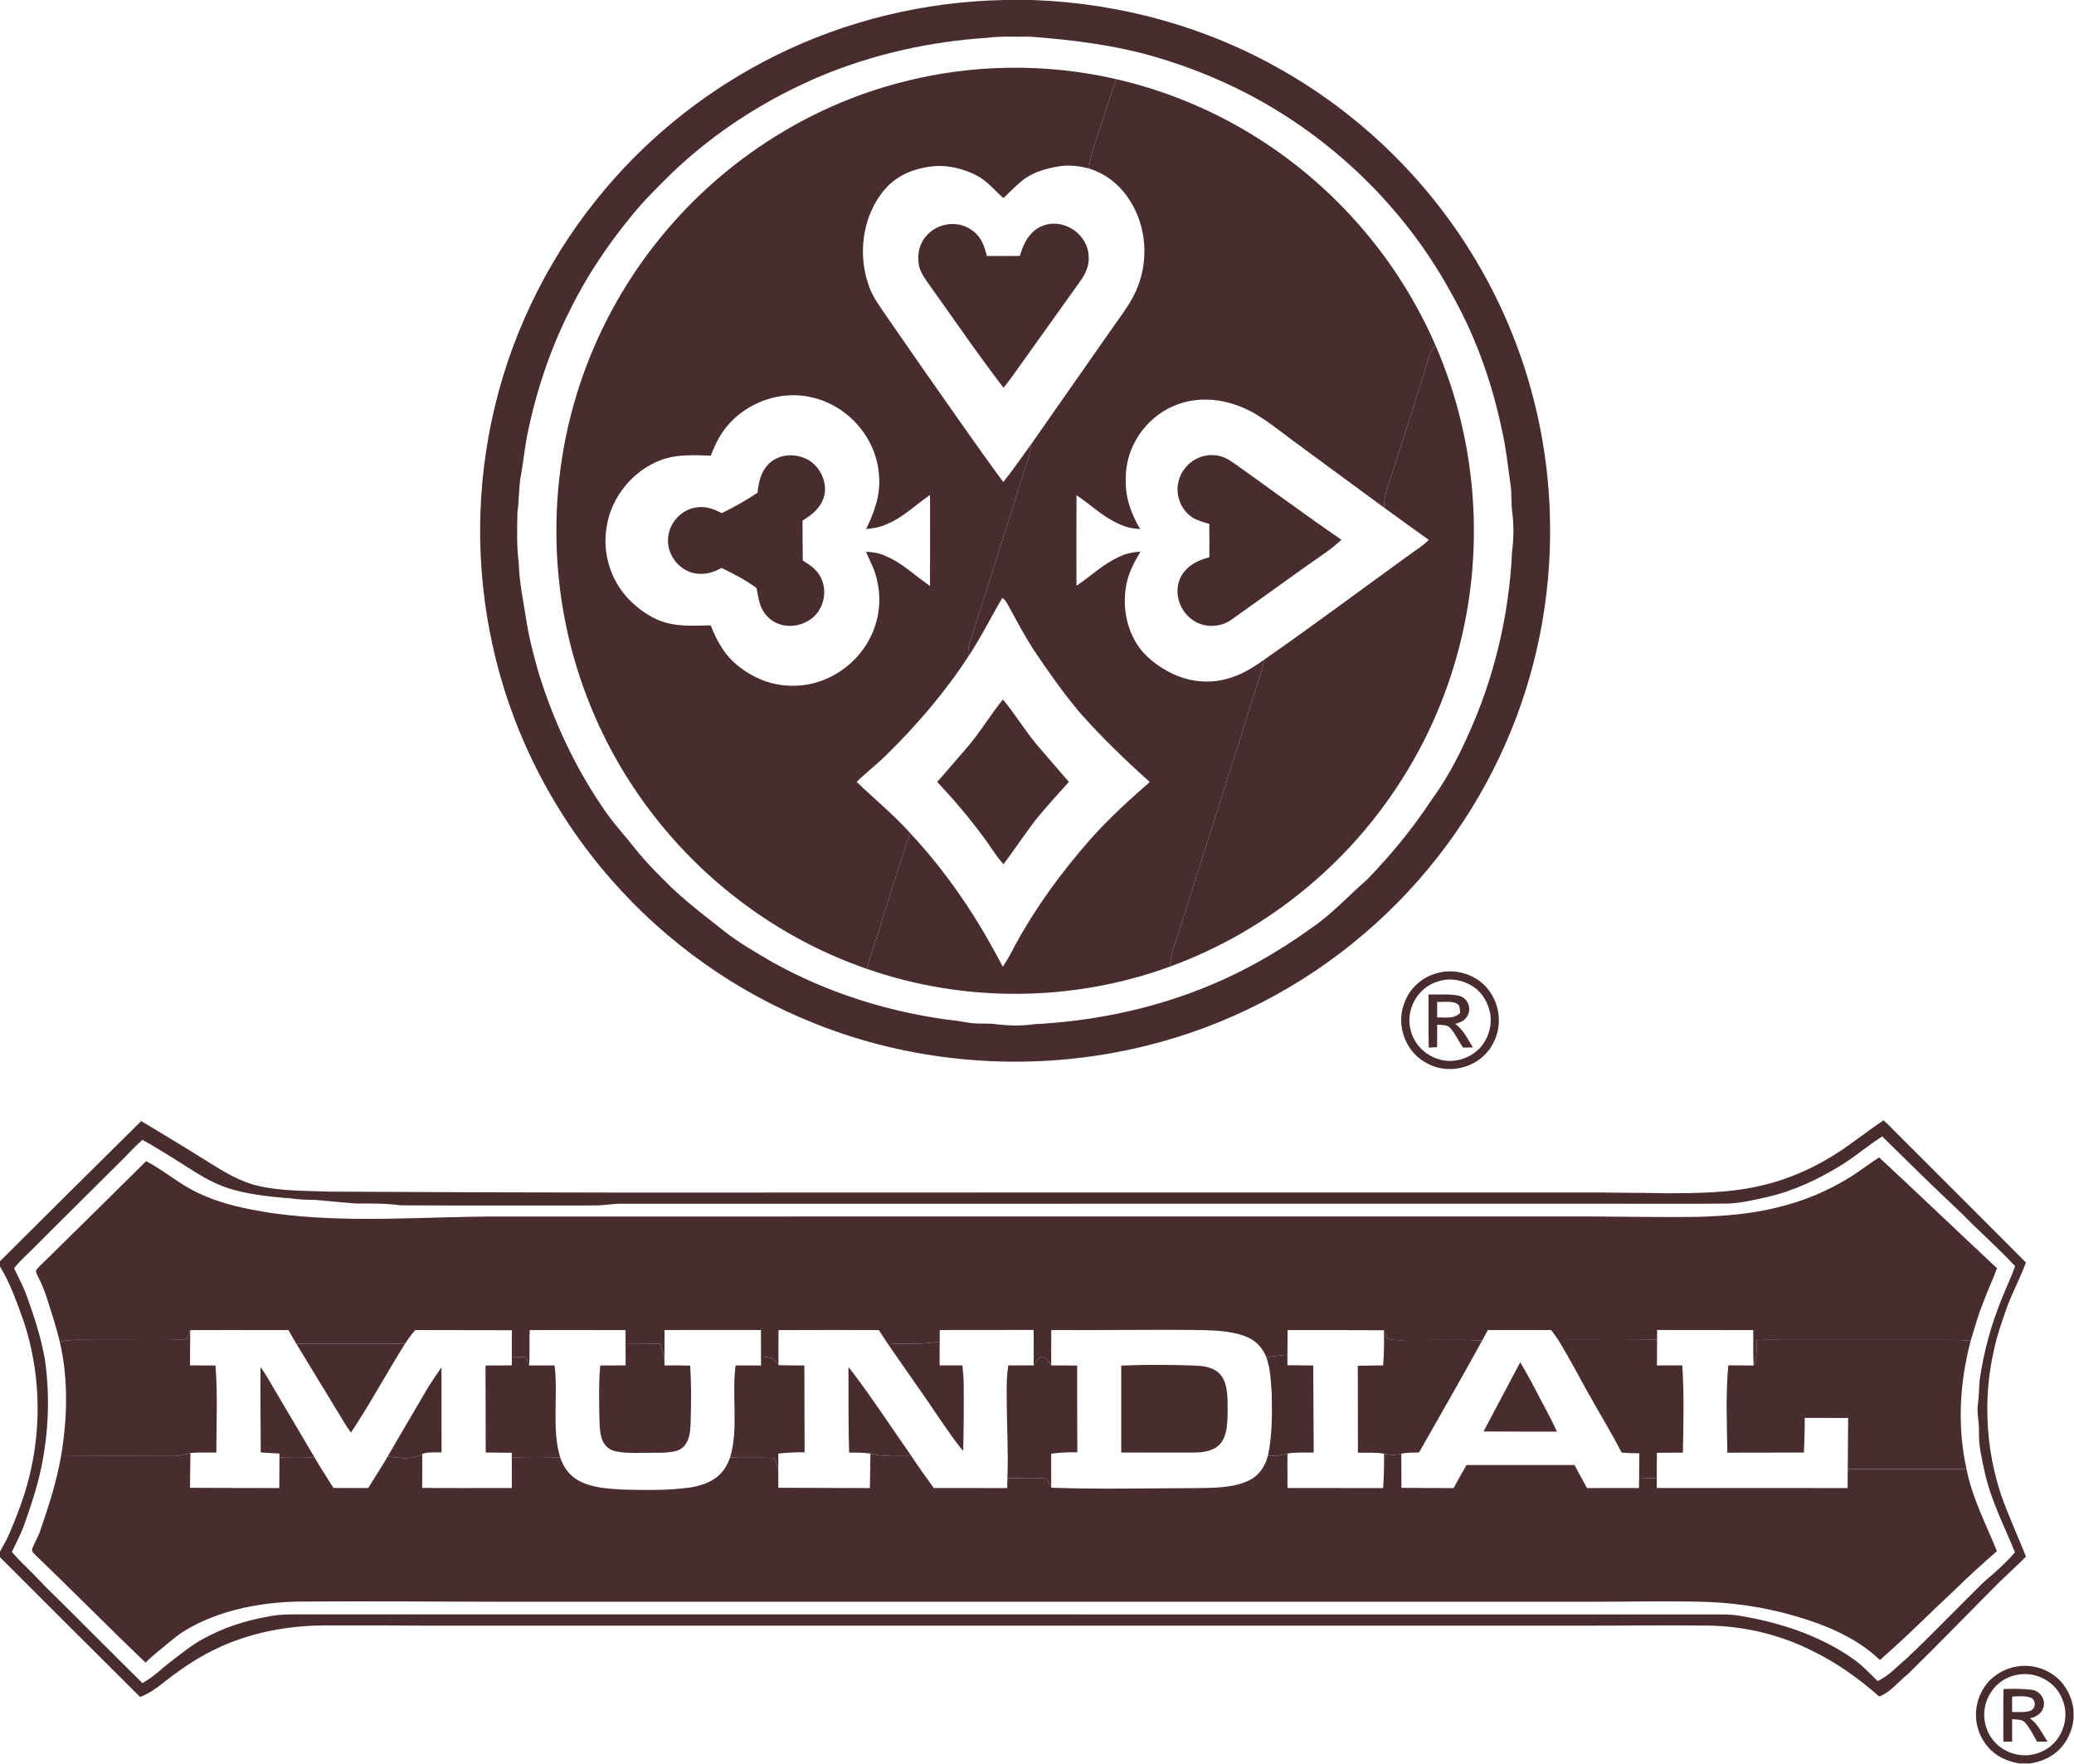
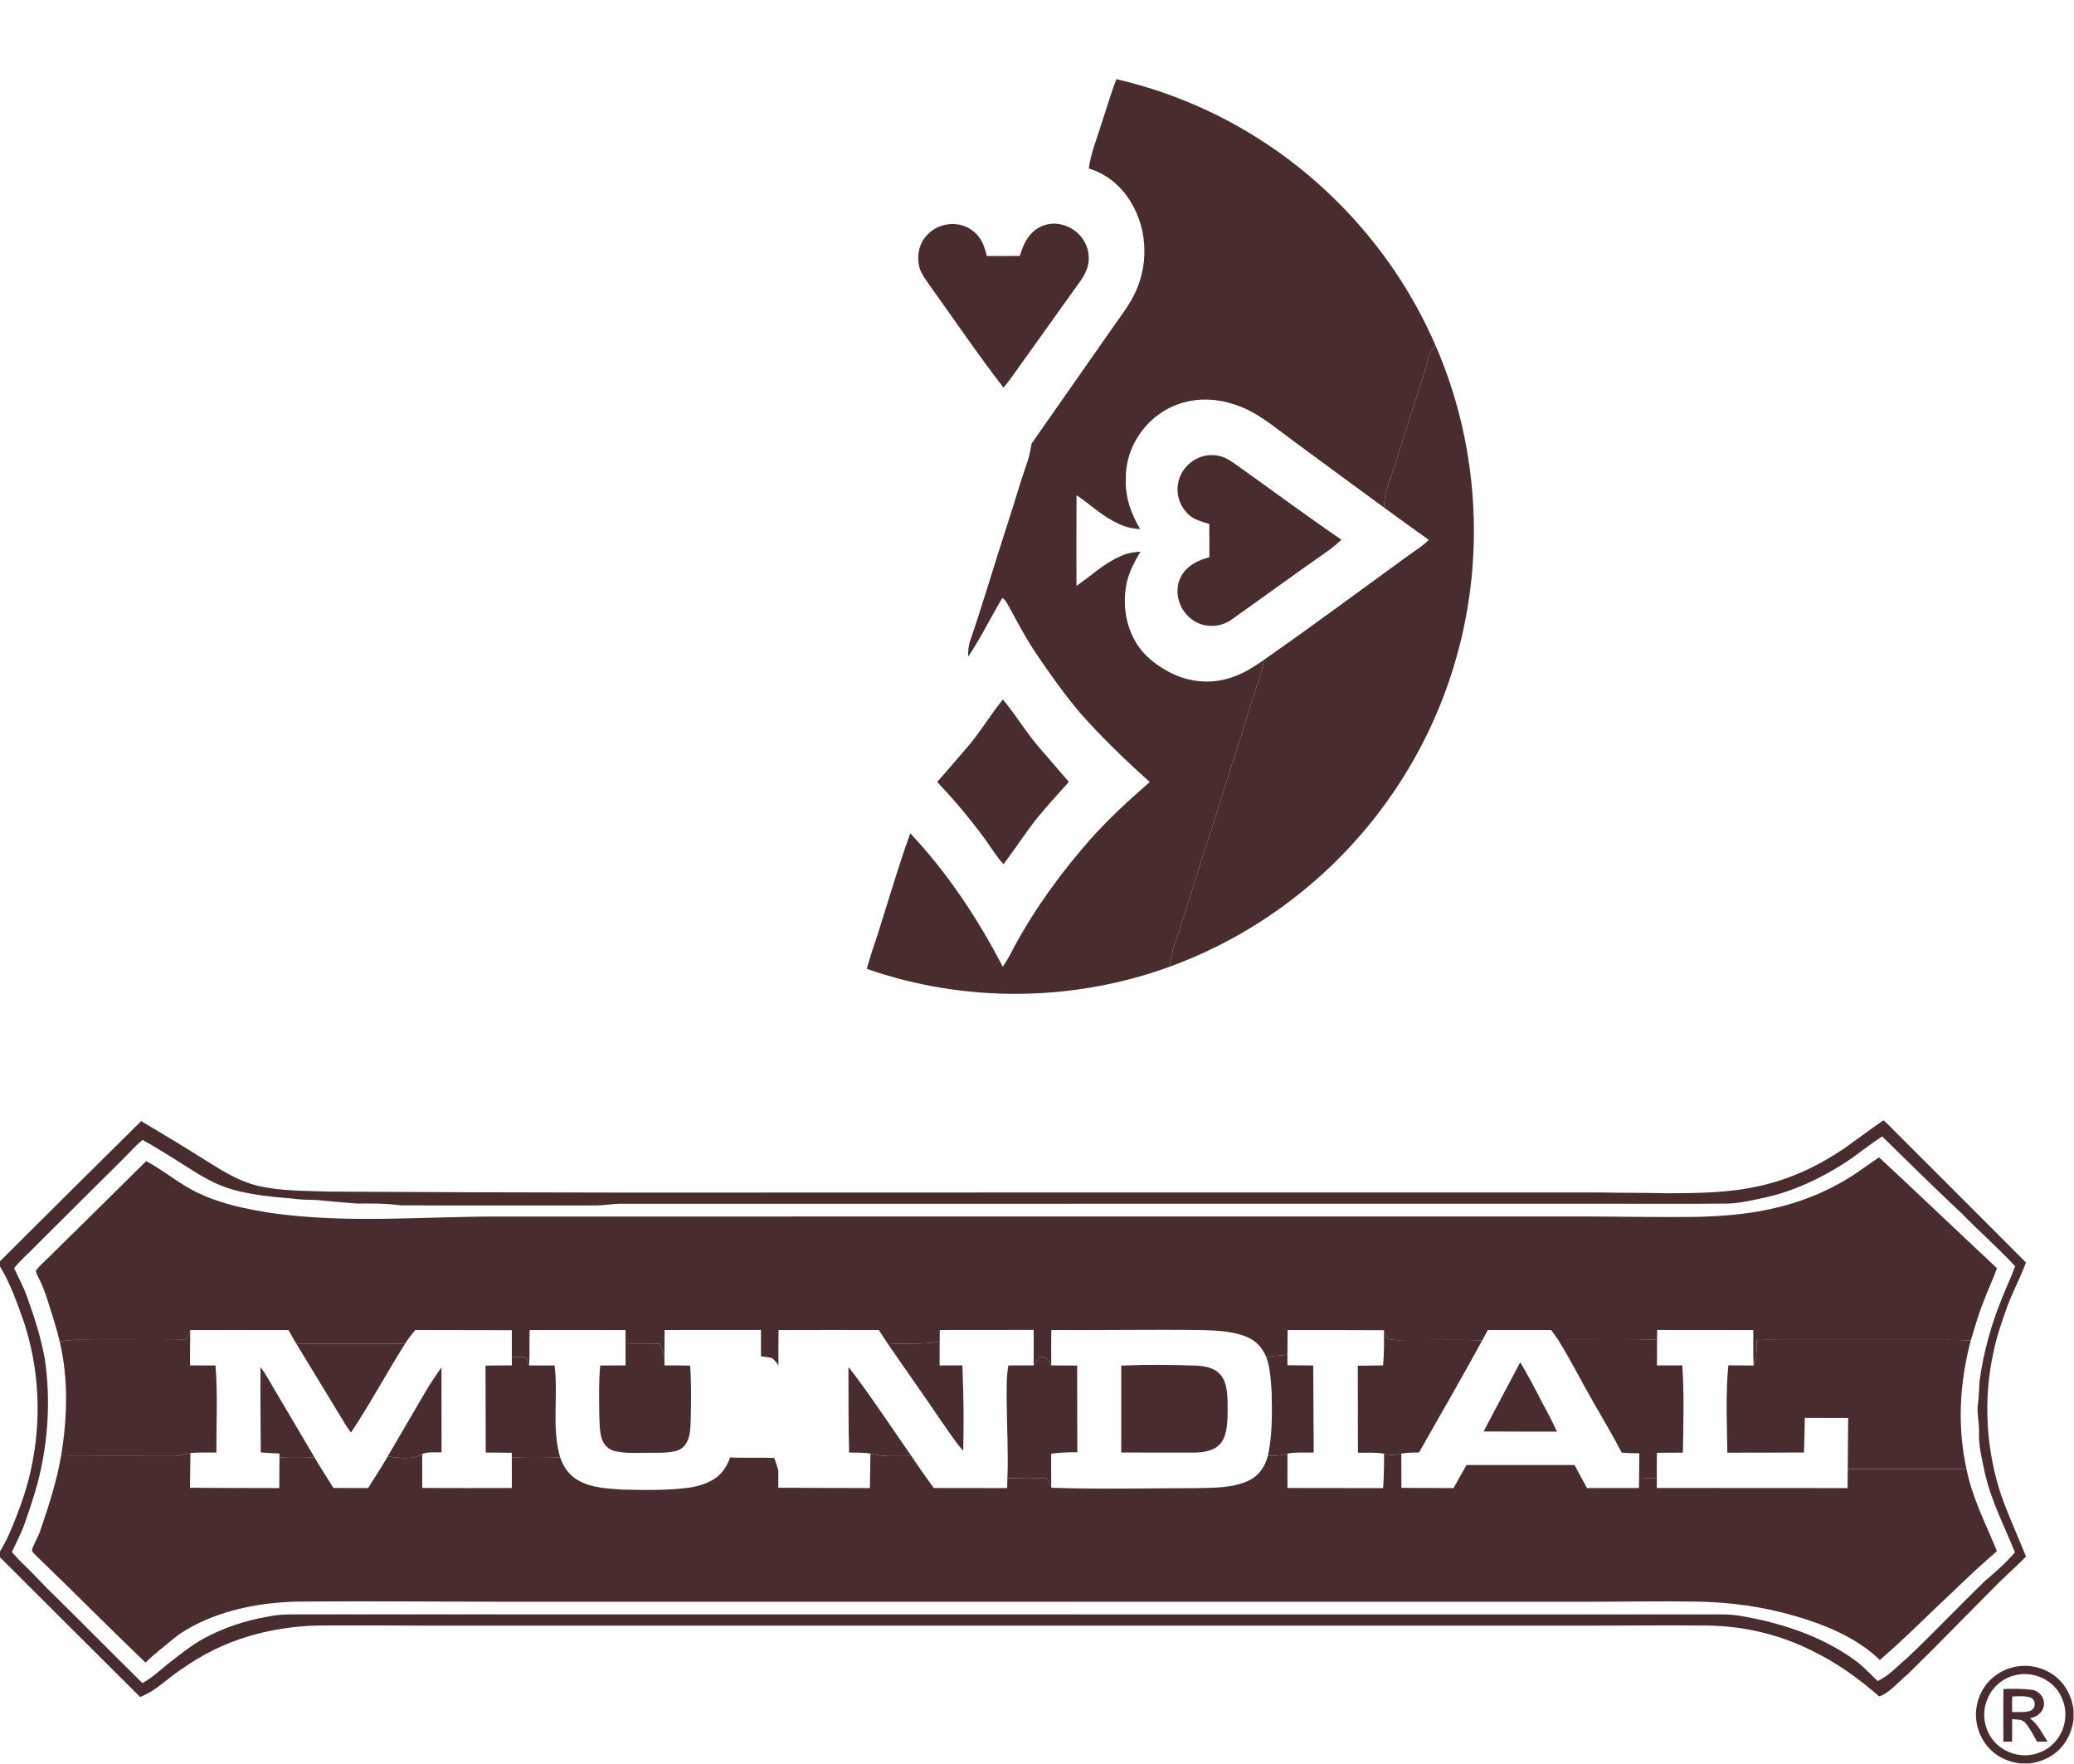
<svg xmlns="http://www.w3.org/2000/svg" width="1479" height="1258" viewBox="0 0 1479 1258" fill="none">
  <path d="M796.12 56.453C831.92 64.72 866.253 79.04 897.267 98.733C952.893 133.906 997.587 185.946 1023.72 246.373C1018.67 251.186 1018.41 257.053 1016.35 263.346C1008.84 286.92 1001.52 310.56 993.867 334.093C990.88 343.493 987 351.8 986.973 361.893C965 345.826 943.067 329.68 921.16 313.546C908.56 304.266 895.733 293.253 880.68 288.52C866.6 283.666 851.187 283.466 837.36 289.293C816.787 297.826 802.493 318.973 802.813 341.333C802.253 354.293 806.56 366.266 813.067 377.266C807.56 376.893 802.373 375.826 797.427 373.32C785.987 368.106 777.973 359.973 767.68 353.066C767.587 374.613 767.6 396.146 767.64 417.68C778.227 410.533 786.493 402.24 798.307 396.92C803.053 394.56 808.053 393.613 813.307 393.36C809.12 400.253 805.507 407.093 803.587 415C800.32 429.84 802.427 445.8 810.493 458.8C816.08 467.973 825.453 475 834.92 479.773C847.213 485.973 861.44 487.72 874.787 484.066C884.76 481.466 893.24 476.266 901.533 470.306C900.267 475.746 898.867 481.146 897.093 486.44C892.293 500.853 887.867 515.386 883.413 529.906C876.733 549.706 870.867 569.733 864.467 589.64C855.293 617.16 847.093 645 837.92 672.52C836.027 677.987 834.84 683.56 834.08 689.266C765 714.52 687.56 715.067 618.12 690.787C620.427 682.467 623.147 674.28 625.92 666.093C633.547 642.093 640.573 617.826 649.147 594.133C675.707 622.506 697.28 654.84 715.08 689.306C718.36 684.533 721.067 679.493 723.667 674.333C738.693 646.76 757.213 621.493 777.96 597.973C790.987 583.4 805.213 570.4 819.92 557.573C802.587 542.026 785.72 525.826 770.293 508.36C758.16 494.013 747.413 478.666 736.947 463.08C730.8 453.573 725.413 443.346 719.947 433.4C718.4 430.733 717.413 428.08 714.773 426.306C706.52 440.2 699.493 454.706 690.44 468.173C690.267 464.04 690.613 460.213 692.027 456.306C701.36 429.133 709.32 401.546 718.267 374.253C723.253 359.146 727.52 343.826 732.8 328.813C734.187 324.733 734.853 320.52 735.64 316.293C755.413 287.866 775.4 259.6 795.173 231.173C801.32 222.52 807.373 214.613 811.293 204.6C820.347 181.813 816.573 154.32 800.333 135.706C794.027 128.4 785.707 122.893 776.44 120.133C777.893 109.106 782.04 99.52 785.24 88.933C788.933 78.106 791.96 67.106 796.12 56.453Z" fill="#482C2E" />
  <path d="M693.907 164.748C699.947 169.228 701.933 175.588 703.747 182.548C711.573 182.588 719.4 182.508 727.227 182.481C729.16 176.494 731.16 170.948 735.64 166.348C741.147 160.481 749.493 158.148 757.28 160.201C767.627 162.694 775.813 171.761 776.347 182.548C776.893 189.481 774.067 195.294 770.147 200.761C755.307 221.508 740.52 242.268 725.667 263.001C722.467 267.588 719.213 272.134 715.627 276.441C697.547 252.988 680.84 228.454 663.613 204.361C660.773 200.294 657.36 195.881 655.787 191.148C653.573 182.988 655.12 173.948 661.027 167.681C669.253 158.548 684.227 156.868 693.907 164.748Z" fill="#482C2E" />
  <path d="M1023.72 246.375C1053.83 315.402 1059.27 394.522 1039.05 467.068C1028.67 504.828 1011.36 540.708 988.387 572.428C950.053 625.628 895.72 666.855 834.08 689.268C834.84 683.562 836.027 677.988 837.92 672.522C847.093 645.002 855.293 617.162 864.467 589.642C870.867 569.735 876.733 549.708 883.413 529.908C887.867 515.388 892.293 500.855 897.093 486.442C898.867 481.148 900.267 475.748 901.533 470.308C936.707 445.815 971.027 420.188 1005.75 395.068C1010.27 391.748 1015.03 389.068 1018.87 384.908C1008.2 377.282 997.533 369.655 986.973 361.895C987 351.802 990.88 343.495 993.867 334.095C1001.52 310.562 1008.84 286.922 1016.35 263.348C1018.41 257.055 1018.67 251.188 1023.72 246.375Z" fill="#482C2E" />
  <path d="M865.36 324.546C871.08 324.639 875.693 327.226 880.227 330.426C905.707 348.519 930.814 367.199 956.614 384.853C953.574 387.519 950.573 390.199 947.307 392.572C924.533 408.412 902.16 424.839 879.507 440.853C870.56 447.973 857.427 448.239 848.694 440.679C840.107 433.466 836.867 420.533 842.494 410.546C846.894 402.986 854.267 399.493 862.414 397.306C862.494 389.373 862.454 381.439 862.334 373.506C858.227 372.306 853.6 371.133 850 368.786C842.2 363.359 838.2 353.373 840.254 344.053C842.427 332.546 853.614 323.719 865.36 324.546Z" fill="#482C2E" />
  <path d="M715.173 498.746C723.893 509.013 730.813 520.853 739.547 531.173C747.133 539.933 754.573 548.799 762.227 557.493C754.507 566.039 746.8 574.546 739.467 583.426C731.067 594.039 723.827 605.439 715.587 616.159C709.947 610.066 706.027 602.893 701 596.346C690.907 582.773 679.96 569.813 668.347 557.519C675.653 549.319 682.68 540.866 689.92 532.599C699.147 521.946 706.28 509.613 715.173 498.746Z" fill="#482C2E" />
-   <path d="M1024.53 693.894C1037.01 690.24 1051.37 694.267 1060.03 703.987C1069.53 714.854 1071.72 730.748 1064.91 743.614C1056.73 760.201 1035.15 767.08 1018.71 758.667C1002.99 751.44 995.227 732 1001.2 715.827C1004.95 704.961 1013.51 697.027 1024.53 693.894ZM736.787 0.026L737.84 0.08C799.547 2.48 860.427 19.187 914.054 49.934C972.734 83.24 1022.17 132.453 1055.63 191.04C1087.41 246.267 1104.65 309.64 1105.35 373.333C1106.2 426.893 1095.39 480.64 1073.88 529.693C1051.15 581.733 1016.47 628.4 973.32 665.32C928.6 703.76 874.8 731.48 817.547 745.6C739.627 764.96 655.547 759.627 580.974 729.733C525.28 707.627 475.121 672.053 435.721 626.934C394.054 579.427 364.547 521.32 351.16 459.533C338.92 403.893 339.48 345.586 352.814 290.187C366.414 233 393.787 179.333 431.814 134.52C464.947 95.32 506.2 63.013 552.12 40.106C603.053 14.627 659.574 1.067 716.48 0H735.573L736.787 0.026ZM1051.71 704.293C1044.33 698.973 1034.83 696.84 1026.03 699.6C1010.83 703.666 1001.68 720.386 1006.2 735.413C1009.29 746.253 1018.27 754.026 1029.31 756.013C1038.76 757.706 1048.67 754.12 1055.29 747.307C1061.55 740.373 1064.48 730.573 1062.41 721.399C1060.91 714.799 1057.24 708.306 1051.71 704.293ZM1018.72 709.095C1025.95 709.295 1033.72 708.389 1040.77 710.042C1046.88 711.869 1049.76 719.428 1046.15 724.762C1044.16 728.028 1041.17 729.095 1037.65 730.028C1043.39 733.882 1046.68 741.028 1050.33 746.788C1048 746.841 1045.67 746.895 1043.35 746.962C1040.28 742.535 1038.01 737.455 1034.56 733.349C1032 730.309 1028.44 731.016 1024.88 730.589C1024.85 735.935 1024.88 741.295 1024.84 746.642C1022.85 746.708 1020.85 746.895 1018.87 746.948C1018.55 734.335 1018.79 721.708 1018.72 709.095ZM734.667 26.158C724.454 26.385 714.146 25.545 704.066 26.958C663.347 29.558 623.08 38.545 585.36 54.172C546.48 70.638 510.587 93.505 479.92 122.599C469.933 132.465 459.64 142.452 450.8 153.358C433.547 174.292 418.16 197.145 406.227 221.545C392.067 249.732 382.107 279.772 375.894 310.679C374.107 319.812 373.227 329.052 371.601 338.212C369.787 347.172 370.333 356.279 368.986 365.332C368.786 377.279 368.333 389.372 369.92 401.198C370.227 415.131 373.213 428.385 375.293 442.118C377.266 454.958 380.574 467.198 384.094 479.691C394.387 513.051 409.267 545.399 428.867 574.332C436.081 585.639 445.027 595.026 453.307 605.532C461.36 615.625 470.48 624.612 479.707 633.625C491.187 644.345 503.867 654.012 516.2 663.731C527.04 672.385 539.707 679.492 551.707 686.505C589.4 707.385 630.814 720.598 673.427 726.731C679.227 727.358 684.947 728.199 690.693 729.172C696.133 730.119 701.507 729.638 706.96 729.918C717.133 731.185 727.067 731.838 737.267 730.278C777.453 728.185 817.093 720.425 854.653 705.839C883.44 694.786 910.334 679.625 935.32 661.625C950.013 651.598 961.387 638.905 975.026 627.012C991.706 609.772 1007.04 591.225 1020.27 571.186C1030.4 557.319 1038.85 542.185 1045.84 526.505C1065.21 484.812 1076.17 439.171 1078.27 393.265C1079.55 383.612 1079.59 373.719 1078.28 364.065C1077.55 358.279 1078.09 352.479 1077.31 346.679C1075.33 332.465 1073.88 318.318 1070.55 304.345C1063.45 270.972 1051.57 238.359 1034.72 208.679C1001.89 148.492 950.387 98.505 889.627 66.878C868.547 55.905 846.16 47.038 823.333 40.425C794.307 32.025 764.72 28.412 734.667 26.158ZM1038.23 715.2C1034.13 713.787 1029.16 714.493 1024.87 714.373V725.467C1030.91 725.2 1036.41 726.8 1041.24 722.28C1040.84 719.254 1041.53 716.72 1038.23 715.2ZM642.613 58.692C692.64 45.599 745.733 44.839 796.12 56.452C791.96 67.106 788.934 78.106 785.24 88.933C782.04 99.519 777.894 109.106 776.44 120.133C769.107 118.119 761.52 117.426 753.986 118.772C745.106 120.399 735.933 123.066 728.814 128.866C724.187 132.719 719.907 137.039 715.573 141.226C708.64 135.226 703.893 128.679 695.453 124.586C686.64 120.319 676.52 117.759 666.693 118.439C653.08 119.599 640.053 124.399 630.986 134.999C615 153.479 611.36 181.573 619.733 204.199C622.693 212.519 627.773 218.84 632.6 226.066C649.413 250.533 666.44 274.866 683.533 299.133C694.12 314.026 704.507 329.066 715.467 343.68C722.613 334.853 728.933 325.453 735.64 316.293C734.853 320.519 734.186 324.733 732.8 328.812C727.52 343.826 723.253 359.146 718.267 374.253C709.32 401.546 701.36 429.132 692.026 456.306C690.613 460.212 690.267 464.04 690.44 468.173C673.787 493.746 653.64 517.186 631.854 538.506C625.134 545.132 617.627 550.879 610.88 557.492C623.64 569.772 637.253 580.813 649.147 594.133C640.573 617.826 633.547 642.093 625.92 666.093C623.147 674.279 620.427 682.466 618.12 690.786C583.134 678.719 550.24 660.452 521.32 637.346C475.494 600.826 439.627 552.039 418.707 497.279C389.587 421.973 389.467 336.146 418.267 260.72C430.2 229.266 447.013 199.639 467.906 173.266C511.826 117.492 573.813 76.452 642.613 58.692ZM579.387 283.438C553.974 277.065 525.173 289.612 512.533 312.545C510.253 316.505 508.56 320.639 506.894 324.879C494.427 324.532 482.787 323.666 470.84 328.186C451.28 335.732 436.106 354.226 432.72 374.959C429.253 393.692 435.267 413.772 448.547 427.438C456.16 435.198 465.894 441.906 476.587 444.426C486.254 446.759 496.921 446.078 506.827 445.852C510.614 455.558 515.293 464.478 522.88 471.771C529.253 477.745 536.934 482.372 545.094 485.465C559.267 490.598 575.467 490.078 589.294 484.012C601.667 478.625 612.2 469.345 618.934 457.639C626.427 444.719 628.947 429.292 625.627 414.692C624.24 406.959 620.601 400.465 617.521 393.372C622.374 393.665 627.054 394.292 631.48 396.412C643.694 401.532 652 410.119 663.187 417.785C663.267 396.159 663.294 374.532 663.214 352.905C652.294 360.359 644.254 368.838 632.32 373.771C627.654 375.891 622.72 376.705 617.653 377.238C623.587 364.852 628.16 352.652 626.814 338.612C624.96 312.319 604.96 289.398 579.387 283.438ZM548.12 330.812C554.773 324.213 564.84 323.133 573.347 326.479C584.867 330.759 591.92 345.839 586.467 357.159C583.467 363.639 578.214 367.532 572.294 371.146C572.281 380.639 572.374 390.133 572.48 399.626C577.387 402.733 582.16 405.812 584.974 411.105C590.987 421.945 587.027 436.719 576.134 442.786C566.6 448.319 553.907 447.412 546.533 438.759C541.307 432.986 541.04 426.479 539.507 419.306C531.894 413.639 523.133 409.105 514.613 404.945C508.733 408.079 502.814 409.999 496.054 408.879C484.96 407.159 476.147 396.439 476.36 385.252C476.254 373.612 485.667 362.906 497.294 361.706C503.681 360.893 509.16 363.026 514.707 365.866C523.427 361.666 532.2 356.705 540.227 351.292C541.027 343.666 542.534 336.466 548.12 330.812Z" fill="#482C2E" />
  <path d="M1343.15 798.773C1346.35 801.573 1349.29 804.707 1352.29 807.707C1383.08 838.547 1413.99 869.253 1444.72 900.146C1440.71 911.106 1435.09 921.413 1431.08 932.387C1427.41 942.853 1423.76 953.227 1421.57 964.134C1414.13 997.88 1416.2 1033.43 1427.11 1066.2C1432.35 1080.91 1438.99 1095.39 1444.76 1109.84C1438.79 1115.97 1432.4 1121.64 1426.25 1127.59C1404.27 1149.59 1382.65 1172.01 1360.43 1193.75C1353.81 1198.96 1348.01 1206.67 1340.15 1209.61C1325.77 1197.04 1310.39 1185.88 1293.19 1177.49C1270.17 1165.68 1244.53 1159.52 1218.69 1159.05C1187.57 1158.65 1156.44 1159.15 1125.33 1159.11H306.667C282.227 1158.97 257.773 1158.84 233.333 1158.93C210.466 1158.85 187.786 1162.29 166.333 1170.39C148.12 1177.13 131.96 1187.48 116.827 1199.53C111.614 1203.79 106.226 1207.47 99.946 1209.97C66.533 1176.85 33.32 1143.51 0 1110.31V1106.25C2.347 1102 4.84 1097.87 6.707 1093.37C13 1078.68 18.827 1063.25 22.12 1047.6C29.733 1013.07 28.147 976.28 17.08 942.667C12.293 929.28 7.44 915.133 0 902.986V899.267C33.52 865.907 67.04 832.546 100.707 799.333C116.814 808.92 132.84 818.64 148.693 828.64C159.747 835.506 171.093 842.493 183.906 845.493C201.093 849.426 217.254 848.947 234.667 849.627C304.893 850.054 375.107 850.266 445.333 850.333C677.333 850.253 909.333 850.201 1141.33 850.254C1157.33 850.534 1173.33 850.427 1189.33 850.813C1211.68 850.707 1233.12 850.574 1255.04 845.561C1276.32 840.801 1296.11 831.64 1314.15 819.493C1323.91 812.72 1333.32 805.44 1343.15 798.773ZM1342.24 810.266C1332.73 816.359 1324.09 823.679 1314.57 829.786C1297.64 840.439 1279.8 848.946 1260.24 853.506C1251.23 855.479 1242.04 857.679 1232.8 858.146C1206.77 858.399 1180.71 858.292 1154.67 858.266C916.894 858.279 679.106 858.239 441.333 858.279C435.507 858.493 429.8 859.559 423.934 859.492C377.867 859.439 331.653 859.679 285.6 859.399C275.186 857.986 265.08 858.052 254.627 858.132C244.867 857.492 235.12 856.426 225.373 855.572C219.52 855.466 213.773 855.372 207.96 854.532C194.373 853.466 180.346 852.012 167.146 848.519C157.12 845.865 148.12 841.213 139.347 835.786C126.88 827.946 114.48 819.866 101.587 812.732C97.134 816.559 93.133 820.825 89.066 825.065C67.293 846.852 45.307 868.413 23.573 890.239C18.947 894.799 14.16 899.132 10.04 904.172C13.133 910.879 16.627 917.172 19.12 924.146C24.453 938.972 29.253 953.612 32 969.172C36.213 998.345 34.36 1028.49 26.92 1057C24.28 1066.95 20.933 1076.71 17.533 1086.41C15.093 1093.45 11.587 1099.81 8.467 1106.56C11.28 1109.87 14.213 1112.97 17.373 1115.96C25.093 1123.35 32.134 1131.4 39.934 1138.72C60.587 1159.05 80.894 1179.75 101.587 1200.04C109.333 1195.85 115.146 1189.81 122.093 1184.53C129.506 1178.84 136.88 1172.83 145.04 1168.41C159.56 1160.48 175.32 1155.31 191.627 1152.57C200.667 1150.63 209.52 1151.15 218.667 1151.07C551.56 1151.08 884.44 1151.07 1217.33 1151.08C1225.49 1151.19 1233.27 1150.71 1241.35 1152.19C1269.24 1156.87 1297.84 1166.15 1321.12 1182.57C1327.85 1187.15 1333.19 1193 1338.96 1198.64C1347.37 1194.61 1352.68 1188.28 1359.88 1182.27C1378.6 1164.61 1396.29 1145.93 1414.68 1127.99C1422.45 1121.27 1430.23 1114.68 1436.89 1106.8C1429.23 1087.83 1420.19 1070.79 1415.53 1050.57C1413.44 1040.71 1410.95 1031.19 1411.25 1021.33C1411.55 1014.19 1409.44 1007.68 1410.53 1000.64C1411.31 995.239 1411.2 989.799 1411.69 984.372C1414.49 964.146 1419.96 944.359 1427.69 925.466C1430.71 917.852 1434.32 910.545 1437 902.799C1424.88 889.706 1411.31 877.918 1398.87 865.132C1379.72 847.132 1360.93 828.732 1342.24 810.266Z" fill="#482C2E" />
  <path d="M1340 825.215C1368.19 851.348 1395.95 878.002 1424.07 904.215C1421.23 912.202 1417.51 919.828 1414.61 927.802C1410.84 936.935 1408.28 946.362 1405.36 955.802C1395.57 955.175 1385.8 955.415 1376 955.402C1341.33 955.402 1306.67 955.402 1272 955.402C1265.64 955.415 1259.19 955.148 1252.84 955.535C1252.37 961.922 1253.36 967.628 1250.51 973.628C1250.09 965.228 1250.39 956.788 1250.29 948.375C1227.43 948.322 1204.57 948.348 1181.72 948.308C1181.71 950.602 1181.69 952.895 1181.68 955.202C1158.2 955.668 1134.71 955.268 1111.24 955.428C1109.65 952.962 1107.87 950.682 1106.15 948.322C1091.09 948.308 1076.04 948.295 1060.99 948.322C1059.65 950.788 1058.32 953.255 1056.99 955.722C1040.23 955.082 1023.44 955.508 1006.67 955.428C1001.24 955.308 995.173 956.108 989.907 954.682C988.267 953.402 987.8 950.388 986.907 948.482C964.013 948.375 941.107 948.308 918.213 948.375C918.067 954.215 918.187 960.068 918.093 965.908C913.04 966.308 908.04 966.908 903.04 967.762C900.613 961.575 896.333 956.495 890.213 953.735C880.547 949.268 868.467 948.655 857.973 948.375C821.88 947.855 785.8 948.575 749.707 948.335C749.56 956.735 749.6 965.148 749.667 973.548C747.467 970.748 745.987 966.335 741.573 967.588C739.867 969.388 738.493 971.495 737.093 973.535C737.187 965.108 737.107 956.682 737.133 948.255C714.813 948.268 692.493 948.308 670.173 948.322C670.147 951.042 670.107 953.775 670.093 956.495C657.827 959.055 645.733 957.308 633.373 958.482C631.08 955.148 628.92 951.735 626.72 948.335C602.88 948.362 579.027 948.215 555.187 948.375C555.027 956.695 555.08 965.042 555.133 973.375C553.68 971.695 552.32 969.495 550.4 968.335C547.907 967.615 545.24 967.415 542.68 967.095C542.64 960.815 542.64 954.548 542.64 948.282C519.733 948.308 496.827 948.308 473.92 948.322C473.893 955.068 473.853 961.815 473.813 968.562C473.04 965.015 471.92 961.588 470.813 958.135C462.573 957.735 454.347 958.095 446.107 957.842C446.107 954.695 446.08 951.535 446.08 948.388C423.293 948.362 400.467 948.282 377.68 948.362C377.413 956.775 377.84 965.175 377.36 973.575C376.453 971.882 375.987 968.655 374.227 967.722C371.267 967.148 368 967.668 365 967.748C365 961.308 365 954.882 365 948.455C342.04 948.415 319.08 948.335 296.12 948.335C293.507 951.428 291.027 954.602 288.88 958.028C263 957.948 237.133 958.002 211.267 958.002C209.373 954.828 207.56 951.602 205.747 948.388C182.387 948.388 159.027 948.295 135.667 948.362C134.093 952.108 134.653 955.428 129.467 955.322C109.467 955.602 89.36 955.282 69.333 955.415C60.253 955.482 51.587 954.642 42.613 956.668C40.293 946.708 37.08 937.042 34 927.295C32.2 921.748 30.293 916.268 27.533 911.108C26.827 909.495 25.547 907.588 25.68 905.775C27.933 902.762 30.947 900.255 33.6 897.588C57.2 874.415 80.747 851.188 104.227 827.895C117.307 834.762 127.973 844.442 141.36 850.628C158.16 858.602 175.533 862.082 193.773 864.922C248.267 872.562 301.56 867.308 356 867.388C616 867.375 876 867.388 1136 867.375C1160.89 867.482 1185.81 867.962 1210.71 867.642C1229.53 867.042 1248.2 865.668 1266.53 861.135C1284.8 856.868 1302.52 849.722 1318.48 839.828C1325.93 835.335 1332.69 829.895 1340 825.215Z" fill="#482C2E" />
  <path d="M135.667 948.359C135.493 956.746 135.533 965.133 135.52 973.519C141.56 973.519 147.613 973.546 153.667 973.599C155.32 994.199 154.253 1015.03 154.28 1035.68C148.133 1035.77 141.92 1035.43 135.8 1035.97C131.88 1037 128.12 1038.17 124.013 1038.2C97.187 1038.15 70.347 1038.05 43.533 1038.21C48.04 1011.61 48.893 983.053 42.613 956.666C51.587 954.639 60.253 955.479 69.333 955.413C89.36 955.279 109.467 955.599 129.467 955.319C134.653 955.426 134.093 952.106 135.667 948.359Z" fill="#482C2E" />
  <path d="M986.907 948.48C987.8 950.387 988.267 953.401 989.907 954.681C995.173 956.107 1001.24 955.307 1006.67 955.427C1023.44 955.507 1040.23 955.08 1056.99 955.72C1042.29 982.52 1027.08 1009.05 1011.93 1035.61C1007.71 1035.69 1003.44 1035.63 999.28 1036.45C994.613 1037.76 991.613 1037.65 987.013 1036.47C981 1035.4 974.52 1035.92 968.36 1035.79C968.32 1015.12 968.307 994.441 968.267 973.774C974.28 973.694 980.293 973.614 986.32 973.534C987.04 965.187 987.053 956.84 986.907 948.48Z" fill="#482C2E" />
  <path d="M1111.24 955.426C1134.71 955.266 1158.2 955.666 1181.68 955.199C1181.63 961.319 1181.6 967.439 1181.59 973.559C1187.61 973.572 1193.64 973.586 1199.67 973.546C1201.05 994.199 1200.45 1015.04 1200.11 1035.72C1193.93 1035.8 1187.75 1035.84 1181.57 1035.85C1181.45 1041.93 1181.48 1048.01 1181.49 1054.11C1177.29 1053.92 1173.09 1053.77 1168.88 1053.63C1168.93 1047.81 1168.99 1042.01 1169.05 1036.2C1164.83 1036.25 1160.65 1036.07 1156.44 1035.71C1150.47 1024.08 1143.68 1012.79 1137.2 1001.44C1128.47 986.413 1120.48 970.386 1111.24 955.426Z" fill="#482C2E" />
  <path d="M1252.84 955.535C1259.19 955.148 1265.64 955.415 1272 955.401C1306.67 955.401 1341.33 955.401 1376 955.401C1385.8 955.415 1395.57 955.175 1405.36 955.801C1397.44 985.721 1395.64 1017.03 1402.32 1047.37C1374.11 1047.39 1345.88 1047.4 1317.67 1047.43C1317.71 1035.29 1317.87 1023.15 1317.95 1011C1307.63 1011 1297.31 1010.96 1286.99 1010.97C1287.04 1019.2 1286.69 1027.4 1286.41 1035.63C1268.21 1035.67 1250.01 1035.84 1231.8 1035.76C1231.51 1015.09 1230.52 994.122 1232.49 973.508C1238.49 973.575 1244.51 973.455 1250.51 973.628C1253.36 967.628 1252.37 961.922 1252.84 955.535Z" fill="#482C2E" />
-   <path d="M670.094 956.492C670.107 962.186 670.027 967.866 670.04 973.559C675.467 973.572 680.88 973.585 686.293 973.545C686.76 977.892 687.174 982.239 687.214 986.625C687.414 1002.59 687.24 1018.55 686.88 1034.51C681.054 1027.71 676.147 1020.29 671.027 1012.96C658.734 994.612 645.827 976.706 633.374 958.479C645.734 957.306 657.827 959.052 670.094 956.492Z" fill="#482C2E" />
+   <path d="M670.094 956.492C670.107 962.186 670.027 967.866 670.04 973.559C675.467 973.572 680.88 973.585 686.293 973.545C687.414 1002.59 687.24 1018.55 686.88 1034.51C681.054 1027.71 676.147 1020.29 671.027 1012.96C658.734 994.612 645.827 976.706 633.374 958.479C645.734 957.306 657.827 959.052 670.094 956.492Z" fill="#482C2E" />
  <path d="M211.267 958.002C237.133 958.002 263 957.948 288.88 958.028C275.68 978.935 264 1000.88 250.267 1021.44C248.013 1018.38 245.973 1015.23 244.067 1011.94C233.2 993.922 222.147 976.015 211.267 958.002Z" fill="#482C2E" />
  <path d="M446.107 957.84C454.347 958.093 462.574 957.733 470.814 958.133C471.92 961.586 473.04 965.013 473.814 968.56C473.854 970.226 473.854 971.88 473.854 973.533C479.96 973.507 486.067 973.52 492.187 973.707C493.014 986.48 492.88 999.213 492.56 1012C492.44 1016.59 492.347 1021.53 490.84 1025.91C489.44 1029.88 486.667 1033.24 482.507 1034.43C475.107 1036.43 466.294 1035.67 458.654 1035.85C452.04 1036.13 444.96 1036.08 438.454 1034.65C433.88 1033.61 430.44 1029.96 429.054 1025.55C427.387 1020.04 427.574 1013.72 427.374 1008C427.254 996.587 426.92 984.96 428.054 973.6C434.08 973.56 440.094 973.533 446.12 973.52C446.134 968.293 446.134 963.067 446.107 957.84Z" fill="#482C2E" />
  <path d="M374.227 967.719C375.987 968.652 376.454 971.879 377.36 973.572C383.387 973.572 389.414 973.572 395.454 973.559C398.214 994.599 393.24 1018.89 399.48 1039.12C387.987 1039.53 376.467 1039.57 364.974 1039.15L364.92 1035.83C358.747 1035.79 352.56 1035.73 346.387 1035.65C346.32 1014.99 346.294 994.319 346.24 973.652C352.494 973.586 358.747 973.546 365 973.506C365 971.586 365 969.666 365 967.746C368 967.666 371.267 967.146 374.227 967.719Z" fill="#482C2E" />
  <path d="M918.093 965.906C918.08 968.4 918.08 970.893 918.067 973.4C924.2 973.453 930.333 973.52 936.467 973.6C936.573 994.28 936.733 1014.95 936.84 1035.63C930.653 1035.91 924.16 1035.23 918.08 1036.41C913.267 1037.79 909.133 1038.25 904.133 1038.09C907.333 1023.65 907.187 1008.01 906.867 993.28C906.213 984.426 906.04 976.066 903.04 967.76C908.04 966.906 913.04 966.306 918.093 965.906Z" fill="#482C2E" />
-   <path d="M542.68 967.094C545.24 967.414 547.907 967.614 550.4 968.334C552.32 969.494 553.68 971.694 555.133 973.374C561.28 973.56 567.44 973.534 573.6 973.64C573.653 994.267 573.68 1014.88 573.773 1035.49C567.493 1035.44 561.267 1035.63 555.04 1036.44C555.04 1040.41 555.013 1044.39 555.013 1048.36C554.227 1045.4 553.147 1042.47 552.16 1039.55C541.653 1039.07 531.16 1039.71 520.653 1039.15C526.84 1018.93 521.627 994.467 524.6 973.574C530.627 973.574 536.667 973.56 542.707 973.574C542.693 971.414 542.68 969.254 542.68 967.094Z" fill="#482C2E" />
  <path d="M741.573 967.586C745.986 966.333 747.467 970.746 749.667 973.546C755.827 973.599 761.986 973.546 768.146 973.653C768.16 994.266 768.16 1014.89 768.267 1035.51C761.987 1035.4 755.827 1035.63 749.613 1036.49C749.667 1044.4 749.52 1052.32 749.653 1060.23C748.653 1058.16 747.52 1056.13 746.427 1054.12C737.04 1053.47 727.786 1053.84 718.386 1054.04C719.146 1036.05 718.013 1018 717.906 999.999C717.893 991.093 717.56 982.399 719.053 973.559C725.066 973.573 731.08 973.6 737.093 973.533C738.493 971.493 739.866 969.386 741.573 967.586Z" fill="#482C2E" />
  <path d="M1084.09 971.332C1089.76 980.719 1094.8 990.439 1099.81 1000.19C1103.51 1006.93 1107.13 1013.71 1110.27 1020.75C1092.83 1020.81 1075.39 1020.68 1057.96 1020.64C1066.71 1004.23 1075.29 987.719 1084.09 971.332Z" fill="#482C2E" />
  <path d="M799.573 973.68C817.493 972.88 835.454 973.027 853.374 973.707C860.267 974.094 867.467 975.574 871.52 981.747C875.76 988.214 875.387 997.88 875.44 1005.33C875.32 1012.67 875.44 1022.15 871.027 1028.39C866.8 1034.27 858.827 1035.59 852.053 1035.69C834.56 1035.76 817.067 1035.68 799.573 1035.64C799.56 1014.99 799.56 994.334 799.573 973.68Z" fill="#482C2E" />
  <path d="M185.813 974.746C189.413 979.599 192.213 984.866 195.307 990.039C205.067 1006.37 214.587 1022.85 224.32 1039.2C215.973 1039.47 207.64 1039.51 199.293 1039.2V1036.39C194.84 1036.19 190.387 1035.89 185.947 1035.59C185.947 1015.32 185.48 995.013 185.813 974.746Z" fill="#482C2E" />
  <path d="M314.827 974.906C314.893 995.106 314.867 1015.31 314.88 1035.51C310.44 1035.77 305.24 1034.97 301.093 1036.71C293.507 1041.24 284.773 1039.31 276.453 1038.47C285.48 1022.85 294.68 1007.35 303.76 991.786C307.187 985.973 310.96 980.44 314.827 974.906Z" fill="#482C2E" />
  <path d="M605.04 974.734C605.893 975.801 606.747 976.868 607.613 977.934C622.467 997.414 635.827 1018.08 649.92 1038.13C639.987 1038.03 630.48 1039.01 620.733 1036.41C615.653 1035.63 610.627 1035.71 605.52 1035.69C604.907 1015.39 605.187 995.054 605.04 974.734Z" fill="#482C2E" />
  <path d="M135.8 1035.97C135.64 1044.25 135.6 1052.53 135.467 1060.81C156.693 1060.95 177.933 1060.93 199.16 1061.01C199.2 1053.75 199.293 1046.47 199.293 1039.2C207.64 1039.51 215.973 1039.47 224.32 1039.2C228.613 1046.63 233.253 1053.65 237.787 1060.92C246.053 1060.93 254.307 1061.03 262.573 1060.97C267.16 1053.43 272.12 1046.16 276.453 1038.47C284.773 1039.31 293.507 1041.24 301.093 1036.71C301.133 1044.76 301.12 1052.83 301.08 1060.88C322.373 1061.12 343.68 1060.93 364.987 1060.97C364.947 1053.71 365.067 1046.43 364.973 1039.15C376.467 1039.57 387.987 1039.53 399.48 1039.12C401.813 1046.33 406.493 1052.59 413.333 1056.07C422.653 1060.95 433.693 1061.41 444.027 1062.09C459.867 1062.43 476.187 1062.8 491.907 1060.63C498.72 1059.59 506.107 1057.31 511.533 1052.89C515.987 1049.31 518.76 1044.47 520.653 1039.15C531.16 1039.71 541.653 1039.07 552.16 1039.55C553.147 1042.47 554.227 1045.4 555.013 1048.36C555.093 1052.49 555.027 1056.64 555.027 1060.79C576.787 1060.83 598.56 1060.95 620.32 1061.01C620.48 1052.81 620.547 1044.61 620.733 1036.41C630.48 1039.01 639.987 1038.03 649.92 1038.13C655.053 1045.89 660.387 1053.48 665.907 1060.97C683.333 1061 700.773 1060.97 718.2 1061.01C718.253 1058.69 718.32 1056.36 718.387 1054.04C727.787 1053.84 737.04 1053.47 746.427 1054.12C747.52 1056.13 748.653 1058.16 749.653 1060.23L749.787 1060.77C784.267 1061.96 818.827 1061.12 853.333 1061.03C865.493 1060.83 880.227 1061 891.267 1055.25C898.173 1051.77 902.133 1045.37 904.133 1038.09C909.133 1038.25 913.267 1037.79 918.08 1036.41C918.147 1044.59 918.107 1052.77 918.12 1060.95C940.853 1061 963.587 1060.99 986.32 1061.03C986.907 1052.84 987.027 1044.67 987.013 1036.47C991.613 1037.65 994.613 1037.76 999.28 1036.45C999.387 1044.59 999.32 1052.72 999.36 1060.85C1011.77 1060.89 1024.19 1061 1036.6 1061.03C1039.53 1055.47 1042.69 1050.03 1045.81 1044.57C1071.49 1044.56 1097.16 1044.55 1122.83 1044.57C1125.73 1050.08 1128.71 1055.55 1131.71 1061C1144.07 1061.01 1156.43 1060.99 1168.79 1060.97C1168.83 1058.53 1168.85 1056.08 1168.88 1053.63C1173.09 1053.77 1177.29 1053.92 1181.49 1054.11C1181.49 1056.37 1181.49 1058.65 1181.48 1060.93C1226.84 1060.92 1272.19 1061.01 1317.53 1061.01C1317.61 1056.48 1317.65 1051.96 1317.67 1047.43C1345.88 1047.4 1374.11 1047.39 1402.32 1047.37C1406.55 1068.56 1416.08 1086.23 1424.03 1106C1413.91 1114.79 1404.01 1123.71 1394.48 1133.13C1376.44 1149.87 1359.17 1167.52 1340.56 1183.6C1324.16 1167.69 1301.53 1158.41 1279.88 1152.16C1256.93 1145.49 1233.27 1142.23 1209.37 1141.96C1184.92 1141.55 1160.47 1142.04 1136 1142.05C875.56 1142.05 615.107 1142.05 354.667 1142.05C308.88 1141.99 263.08 1141.59 217.293 1141.91C191.973 1141.85 165.32 1146.07 142.307 1156.99C135.627 1160.24 129.053 1163.91 123.387 1168.72C116.787 1174.27 109.92 1179.41 103.747 1185.44C77.467 1160.23 51.84 1134.32 25.6 1109.05C24.24 1107.45 22.413 1106.63 22.947 1104.23C24.853 1099.52 27.573 1095.25 29.053 1090.36C34.907 1073.35 40.453 1055.97 43.533 1038.21C70.347 1038.05 97.187 1038.15 124.013 1038.2C128.12 1038.17 131.88 1037 135.8 1035.97Z" fill="#482C2E" />
  <path d="M1439.89 1187.96C1451.01 1186.67 1462.57 1190.92 1470.01 1199.31C1474.83 1204.87 1477.73 1211.79 1478.67 1219.05V1226.16C1477.49 1234.97 1473.44 1243.44 1466.56 1249.2C1461.17 1253.72 1454.6 1256.31 1447.68 1257.33H1440.09C1434.87 1256.49 1429.84 1254.88 1425.32 1252.09C1416.85 1246.99 1411.01 1237.69 1409.51 1227.99C1407.96 1218.43 1410.67 1208.27 1416.69 1200.71C1422.31 1193.56 1430.93 1189.05 1439.89 1187.96ZM1470.41 1210.87C1465.07 1197.95 1450.15 1190.99 1436.73 1194.52C1420.16 1198.4 1410.75 1216.88 1416.79 1232.67C1422.17 1248.24 1440.84 1255.88 1455.73 1249.03C1470.2 1242.88 1476.88 1225.13 1470.41 1210.87ZM1428.75 1204.31C1435.41 1204 1442.44 1204.05 1449.07 1204.84C1454.73 1205.75 1458.84 1211.45 1457.28 1217.12C1455.91 1221.84 1452.19 1224.15 1447.56 1225.13C1453.31 1229.33 1456.33 1235.87 1460.09 1241.77C1457.64 1241.8 1455.17 1241.83 1452.72 1241.87C1450.01 1237.24 1447.57 1232.04 1443.97 1228.05C1441.8 1225.65 1437.88 1226.16 1434.89 1225.76C1434.85 1231.09 1434.87 1236.44 1434.87 1241.77C1432.79 1241.79 1430.71 1241.81 1428.64 1241.87C1428.69 1229.36 1428.41 1216.81 1428.75 1204.31ZM1448.23 1210.44C1444.17 1209.01 1439.24 1209.44 1434.99 1209.62C1434.71 1213.29 1434.87 1217.01 1434.88 1220.68C1439.08 1220.6 1443.93 1221.19 1447.92 1219.77C1451.88 1218.16 1452.11 1212.28 1448.23 1210.44Z" fill="#482C2E" />
</svg>